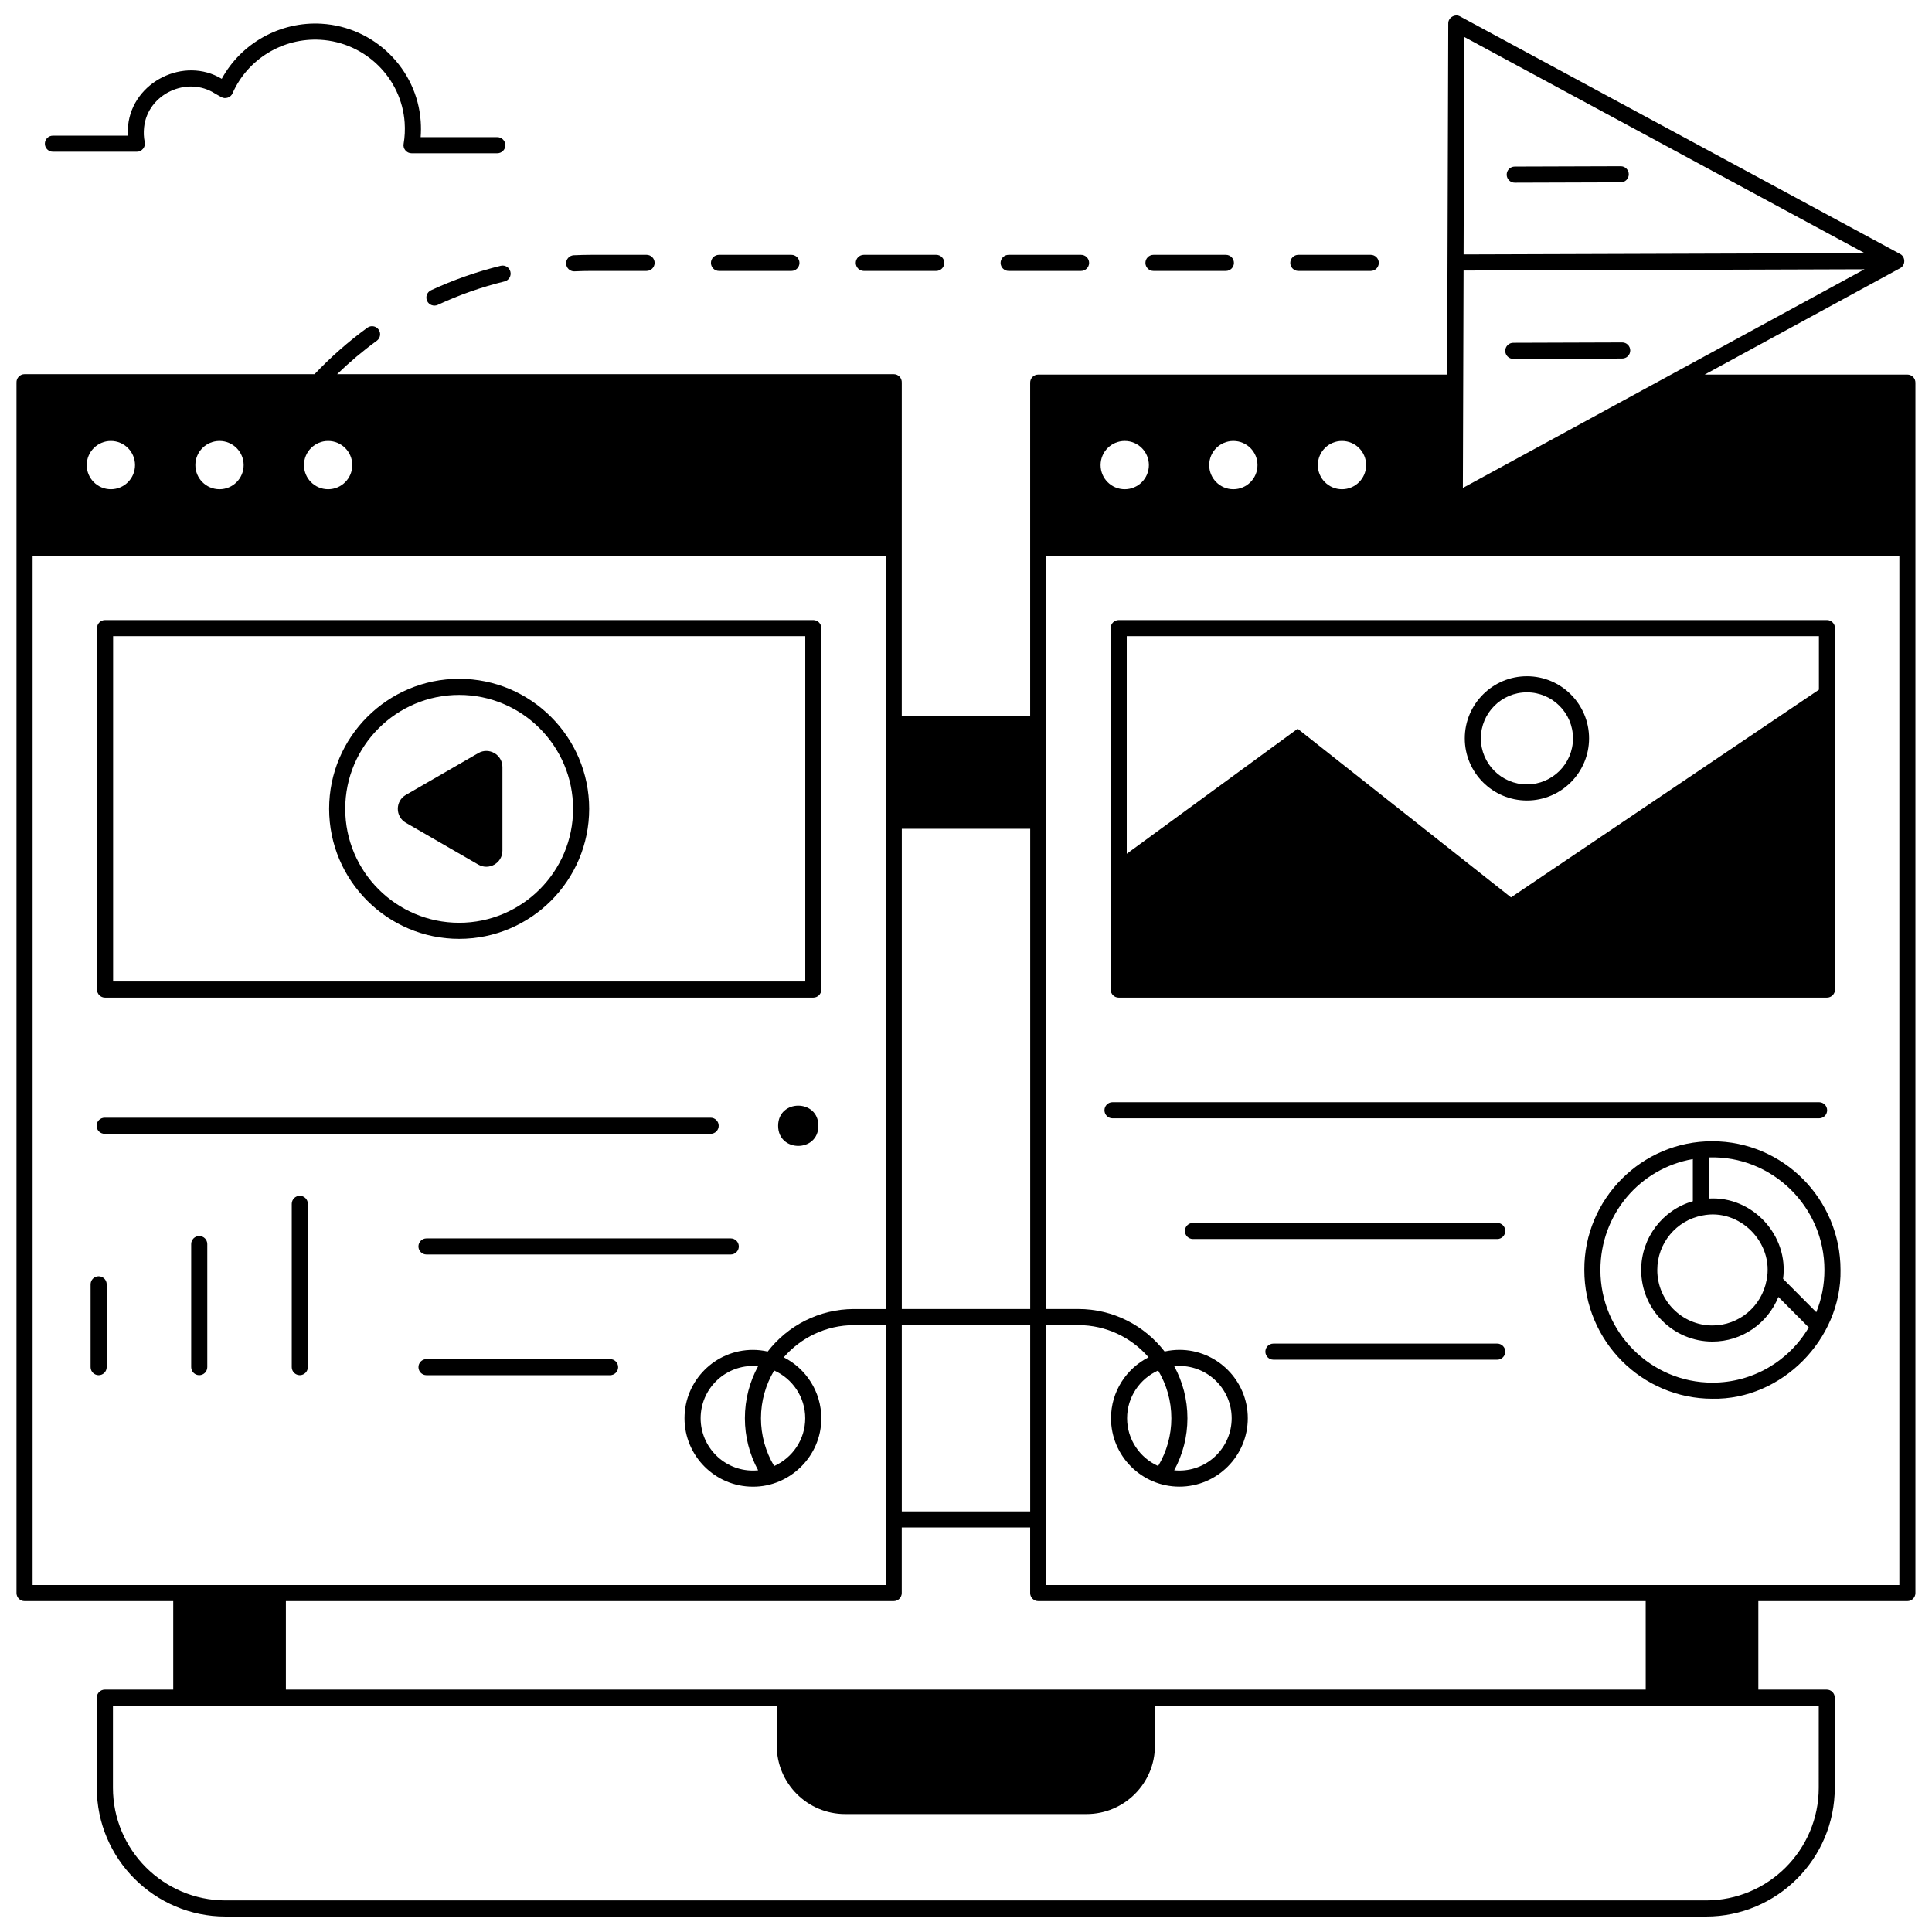
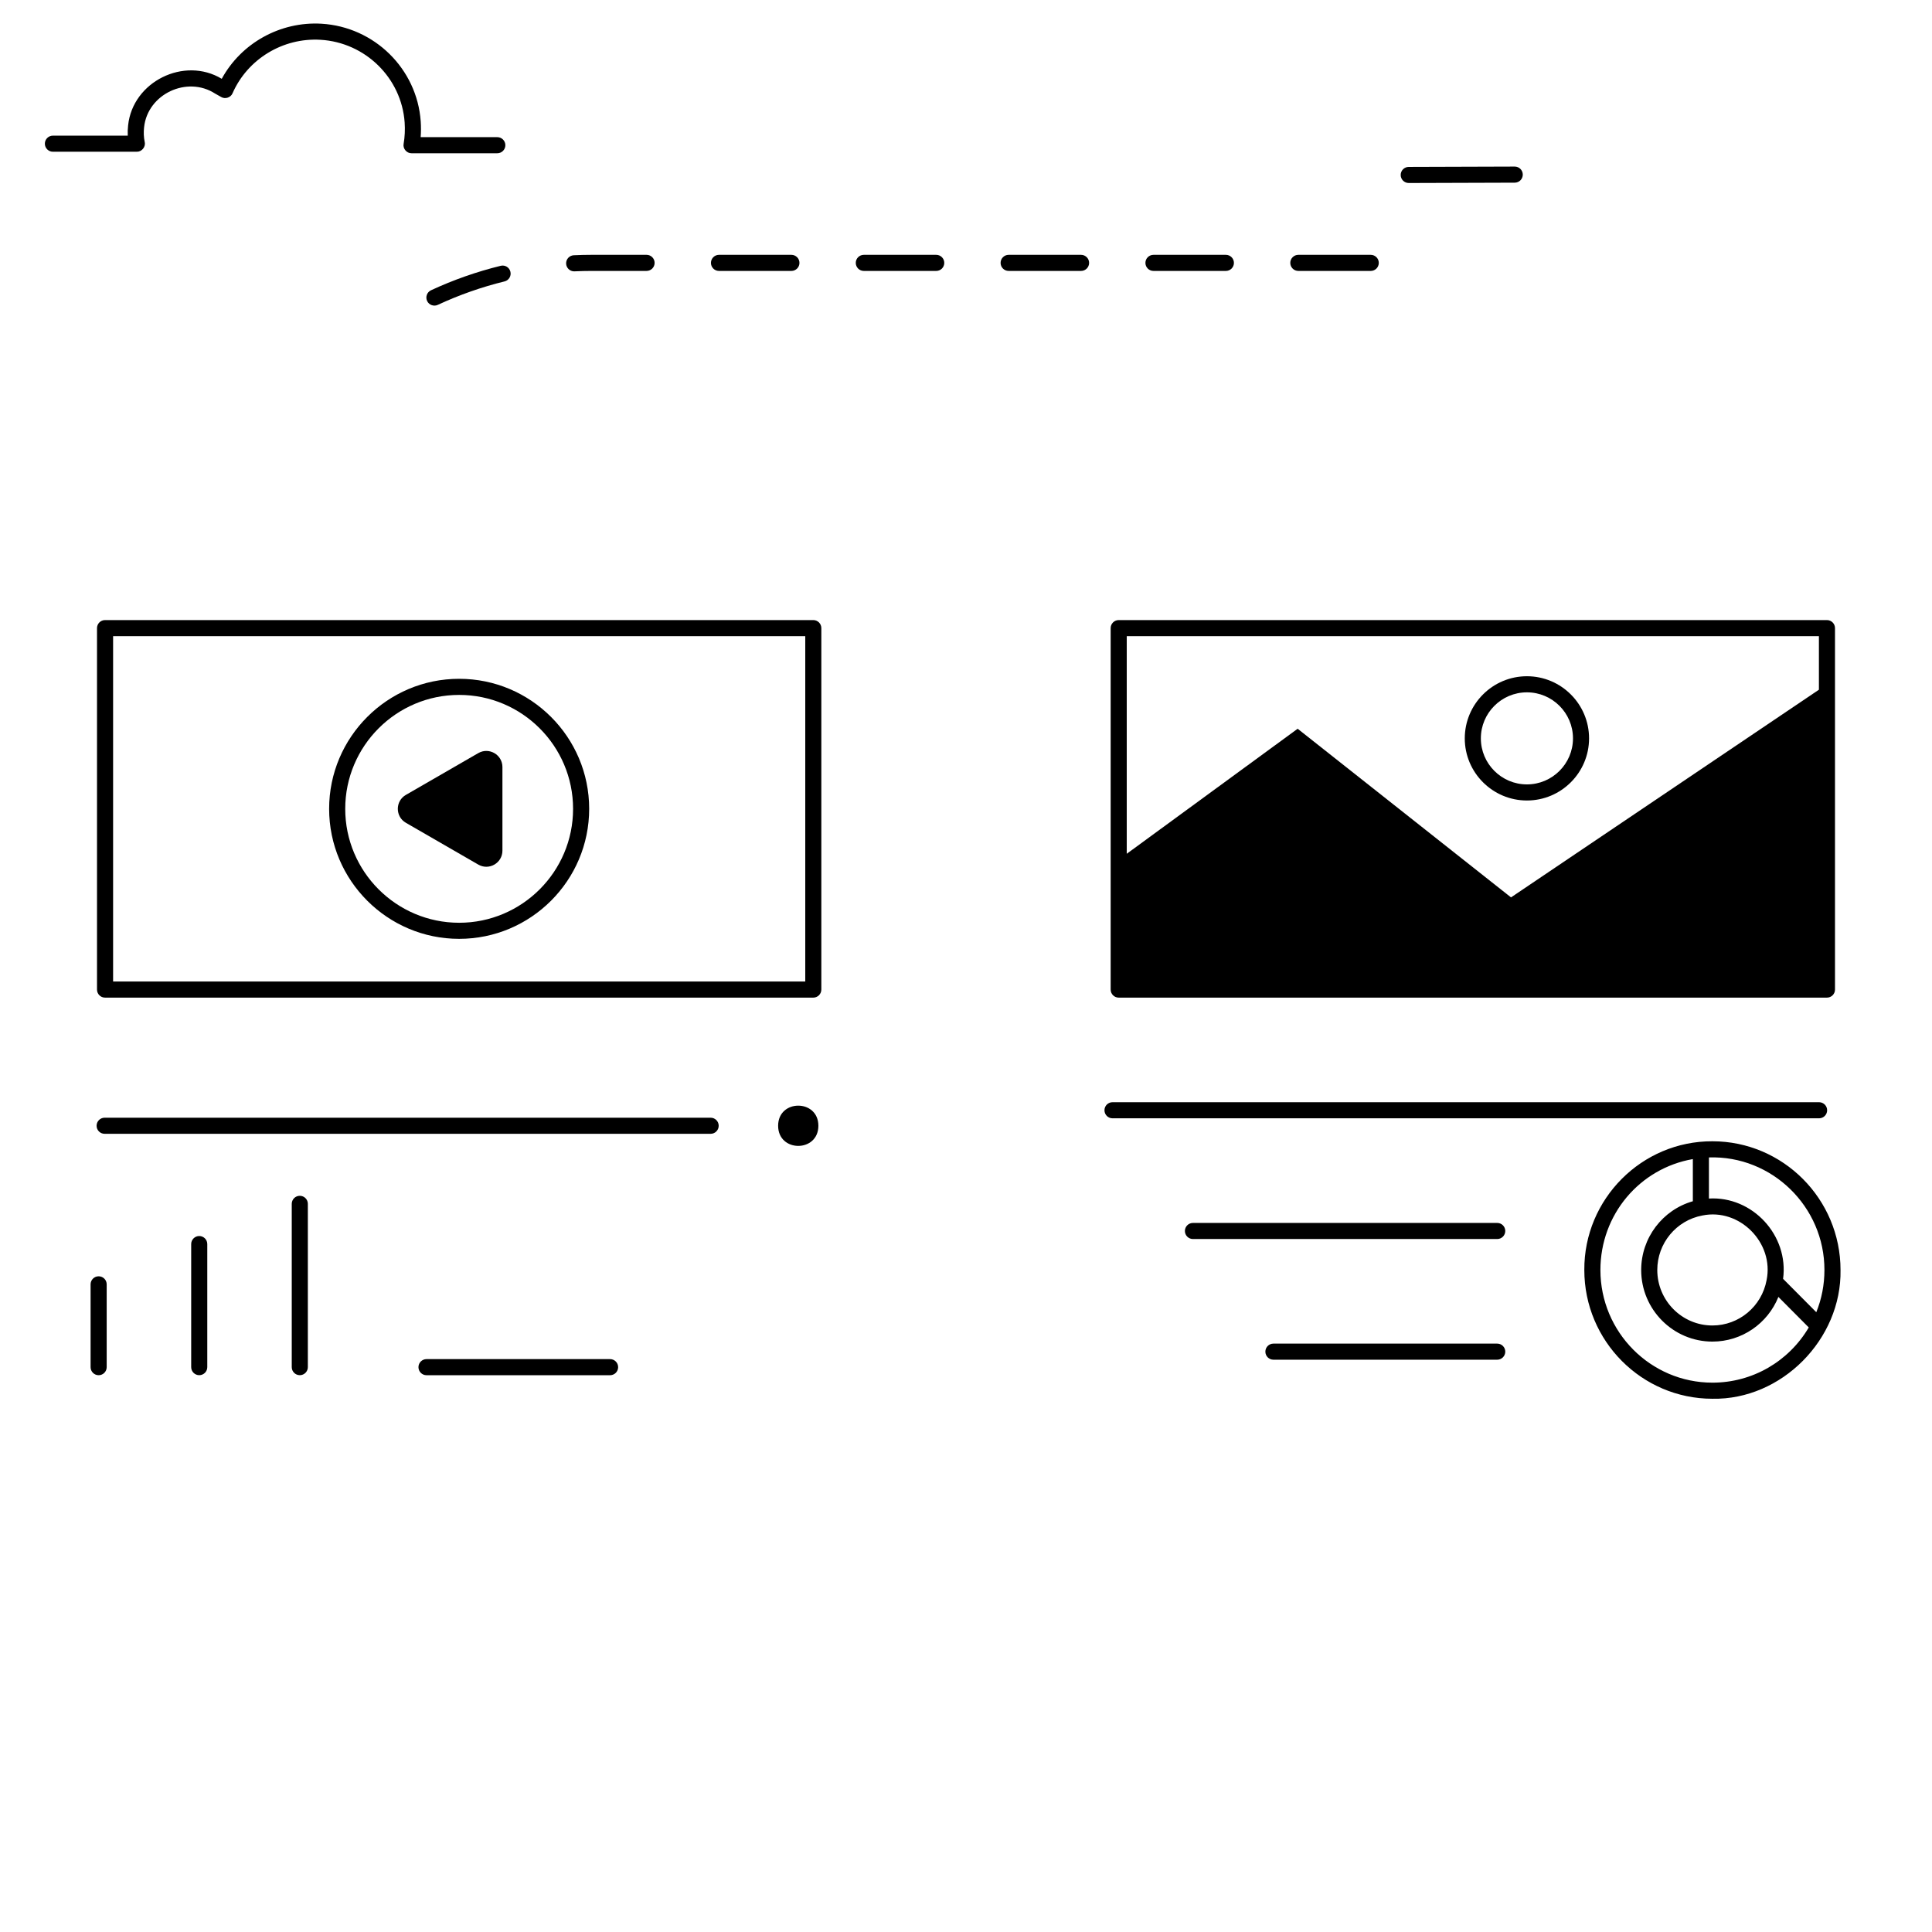
<svg xmlns="http://www.w3.org/2000/svg" width="800px" height="800px" version="1.1" viewBox="144 144 512 512">
  <defs>
    <clipPath id="a">
      <path d="m148.09 148.09h503.81v503.81h-503.81z" />
    </clipPath>
  </defs>
  <path d="m449.68 215.8h19.191c1.176 0 2.133-0.957 2.133-2.133 0-1.176-0.957-2.133-2.133-2.133h-19.191c-1.176 0-2.133 0.957-2.133 2.133 0 1.176 0.957 2.133 2.133 2.133z" />
  <path d="m372.92 215.8h19.191c1.176 0 2.133-0.957 2.133-2.133 0-1.176-0.957-2.133-2.133-2.133h-19.191c-1.176 0-2.133 0.957-2.133 2.133 0.004 1.176 0.957 2.133 2.133 2.133z" />
  <path d="m334.54 215.8h19.191c1.176 0 2.133-0.957 2.133-2.133 0-1.176-0.957-2.133-2.133-2.133h-19.191c-1.176 0-2.133 0.957-2.133 2.133 0 1.176 0.953 2.133 2.133 2.133z" />
  <path d="m411.3 215.8h19.191c1.176 0 2.133-0.957 2.133-2.133 0-1.176-0.957-2.133-2.133-2.133h-19.191c-1.176 0-2.133 0.957-2.133 2.133 0 1.176 0.957 2.133 2.133 2.133z" />
  <path d="m276.69 214.44c-6.336 1.551-12.547 3.734-18.465 6.484-1.066 0.496-1.531 1.766-1.035 2.832 0.496 1.078 1.789 1.527 2.832 1.035 5.668-2.637 11.617-4.727 17.68-6.211 1.145-0.281 1.844-1.434 1.562-2.578-0.277-1.145-1.426-1.848-2.574-1.562z" />
  <path d="m296.16 215.91c0.035 0 0.066 0 0.102-0.004 1.527-0.07 3.082-0.109 4.625-0.109h14.461c1.176 0 2.133-0.957 2.133-2.133 0-1.176-0.957-2.133-2.133-2.133h-14.465c-1.609 0-3.234 0.039-4.824 0.113-1.176 0.055-2.086 1.055-2.031 2.231 0.059 1.145 1 2.035 2.133 2.035z" />
  <path d="m488.07 215.8h19.191c1.176 0 2.133-0.957 2.133-2.133 0-1.176-0.957-2.133-2.133-2.133h-19.191c-1.176 0-2.133 0.957-2.133 2.133 0 1.176 0.957 2.133 2.133 2.133z" />
  <path d="m171.73 444.47h160.6c1.176 0 2.133-0.957 2.133-2.133 0-1.176-0.957-2.133-2.133-2.133h-160.6c-1.176 0-2.133 0.957-2.133 2.133 0 1.176 0.953 2.133 2.133 2.133z" />
  <path d="m360.88 442.34c0 7.113-10.668 7.113-10.668 0 0-7.109 10.668-7.109 10.668 0" />
-   <path d="m337.66 472.19h-80.637c-1.176 0-2.133 0.957-2.133 2.133s0.957 2.133 2.133 2.133h80.637c1.176 0 2.133-0.957 2.133-2.133-0.004-1.176-0.957-2.133-2.133-2.133z" />
  <path d="m305.68 504.18h-48.652c-1.176 0-2.133 0.957-2.133 2.133 0 1.176 0.957 2.133 2.133 2.133h48.652c1.176 0 2.133-0.957 2.133-2.133 0-1.176-0.953-2.133-2.133-2.133z" />
  <path d="m170.14 482.23c-1.176 0-2.133 0.957-2.133 2.133v21.949c0 1.176 0.957 2.133 2.133 2.133s2.133-0.957 2.133-2.133v-21.949c0-1.18-0.953-2.133-2.133-2.133z" />
  <path d="m196.8 471.56c-1.176 0-2.133 0.957-2.133 2.133v32.613c0 1.176 0.957 2.133 2.133 2.133s2.133-0.957 2.133-2.133v-32.613c0-1.176-0.957-2.133-2.133-2.133z" />
  <path d="m223.45 460.9c-1.176 0-2.133 0.957-2.133 2.133v43.273c0 1.176 0.957 2.133 2.133 2.133s2.133-0.957 2.133-2.133v-43.273c0-1.18-0.953-2.133-2.133-2.133z" />
  <path d="m171.84 408.38h187.69c1.176 0 2.133-0.957 2.133-2.133v-95.789c0-1.176-0.957-2.133-2.133-2.133h-187.69c-1.176 0-2.133 0.957-2.133 2.133v95.789c0 1.18 0.953 2.133 2.133 2.133zm2.133-95.789h183.43v91.523h-183.43z" />
  <path d="m265.68 323.89c-19 0-34.457 15.457-34.457 34.457s15.457 34.457 34.457 34.457 34.457-15.457 34.457-34.457c0.004-19-15.457-34.457-34.457-34.457zm0 64.652c-16.648 0-30.191-13.543-30.191-30.191 0-16.648 13.543-30.191 30.191-30.191 16.648 0 30.191 13.543 30.191 30.191 0.004 16.645-13.543 30.191-30.191 30.191z" />
  <path d="m270.75 343.58-19.191 11.078c-2.844 1.641-2.844 5.746 0 7.387l19.191 11.078c2.844 1.641 6.398-0.41 6.398-3.691v-22.16c-0.004-3.277-3.559-5.332-6.398-3.691z" />
  <path d="m597.81 446.45c-18.699-0.074-34.059 15.293-33.949 34.117 0 18.812 15.23 34.117 33.949 34.117 18.34 0.348 34.258-15.777 33.949-34.117 0-18.812-15.23-34.117-33.949-34.117zm14.355 36.801c-1.285 6.965-7.324 12.016-14.355 12.016-8.059 0-14.613-6.594-14.613-14.703 0-7.078 5.023-13.152 11.949-14.445 9.867-2.035 19.047 7.246 17.02 17.133zm-14.355 27.168c-16.367 0-29.684-13.391-29.684-29.852 0-14.676 10.375-26.922 24.496-29.398v11.172c-8.031 2.297-13.691 9.699-13.691 18.227 0 10.457 8.469 18.969 18.879 18.969 7.797 0 14.648-4.797 17.484-11.836l8.047 8.09c-5.344 9.062-14.988 14.629-25.531 14.629zm27.527-18.668-8.801-8.848c1.551-11.508-8.098-21.957-19.652-21.277v-10.895c16.684-0.551 30.637 13.055 30.609 29.836 0 3.891-0.727 7.641-2.156 11.184z" />
  <path d="m628.21 438.23c0-1.176-0.957-2.133-2.133-2.133h-187.25c-1.176 0-2.133 0.957-2.133 2.133s0.957 2.133 2.133 2.133h187.25c1.18-0.004 2.133-0.957 2.133-2.133z" />
  <path d="m540.78 468.09h-80.637c-1.176 0-2.133 0.957-2.133 2.133s0.957 2.133 2.133 2.133h80.637c1.176 0 2.133-0.957 2.133-2.133 0-1.18-0.957-2.133-2.133-2.133z" />
  <path d="m540.78 500.07h-59.312c-1.176 0-2.133 0.957-2.133 2.133s0.957 2.133 2.133 2.133h59.312c1.176 0 2.133-0.957 2.133-2.133s-0.957-2.133-2.133-2.133z" />
  <path d="m440.47 408.38h187.69c1.176 0 2.133-0.957 2.133-2.133v-95.789c0-1.176-0.957-2.133-2.133-2.133h-187.69c-1.176 0-2.133 0.957-2.133 2.133v95.789c0 1.18 0.957 2.133 2.133 2.133zm185.56-95.789v14.191l-81.598 55.035-56.539-44.691-45.293 33.133v-57.672z" />
  <path d="m548.65 356.14c9.082 0 16.469-7.387 16.469-16.465s-7.387-16.465-16.469-16.465c-9.082 0-16.469 7.387-16.469 16.465-0.004 9.078 7.387 16.465 16.469 16.465zm0-28.664c6.731 0 12.207 5.473 12.207 12.199 0 6.727-5.477 12.199-12.207 12.199-6.731 0-12.207-5.473-12.207-12.199 0-6.727 5.477-12.199 12.207-12.199z" />
  <g clip-path="url(#a)">
-     <path d="m649.48 243.27h-53.719l51.805-28.207c1.457-0.758 1.449-2.996-0.008-3.75l-116.61-62.957c-1.352-0.785-3.188 0.309-3.144 1.867l-0.297 93.047h-108.37c-1.184 0-2.144 0.969-2.133 2.152v88.371h-34.027l0.004-88.371c0.062-1.219-0.906-2.262-2.133-2.258h-147.51c3.297-3.195 6.816-6.168 10.52-8.859 0.953-0.691 1.164-2.027 0.469-2.981-0.691-0.953-2.027-1.164-2.981-0.469-5.019 3.652-9.715 7.797-13.992 12.309h-76.848c-1.227-0.004-2.195 1.039-2.133 2.258v320.75c0 1.176 0.957 2.133 2.133 2.133h39.402v23.457h-18.125c-1.176 0-2.133 0.957-2.133 2.133v23.891c0 18.812 15.305 34.117 34.117 34.117h392.35c18.812 0 34.117-15.305 34.117-34.117v-23.891c0-1.176-0.957-2.133-2.133-2.133h-18.125v-23.457h39.496c1.176 0 2.133-0.957 2.133-2.133v-320.75c0.012-1.184-0.949-2.152-2.133-2.152zm-69.348 348.49h-360.37v-23.457h161.08c1.176 0 2.133-0.957 2.133-2.133v-17.371h34.027v17.371c0 1.176 0.957 2.133 2.133 2.133h160.99zm-163.12-47.227h-34.027v-49.363h34.027zm-34.023-53.625v-127.27h34.027v127.27zm123.05-223.65c0 3.535-2.863 6.398-6.398 6.398s-6.398-2.863-6.398-6.398c0-3.535 2.863-6.398 6.398-6.398s6.398 2.863 6.398 6.398zm-28.789 0c0 3.535-2.863 6.398-6.398 6.398-3.535 0-6.398-2.863-6.398-6.398 0-3.535 2.863-6.398 6.398-6.398 3.535 0 6.398 2.863 6.398 6.398zm-28.785 0c0 3.535-2.863 6.398-6.398 6.398s-6.398-2.863-6.398-6.398c0-3.535 2.863-6.398 6.398-6.398s6.398 2.863 6.398 6.398zm83.211 6.051 0.184-57.613 106.26-0.34zm106.48-62.223-106.29 0.34 0.184-57.629zm-407.2 49.773c3.535 0 6.398 2.863 6.398 6.398 0 3.535-2.863 6.398-6.398 6.398s-6.398-2.863-6.398-6.398c0-3.535 2.867-6.398 6.398-6.398zm-28.785 0c3.535 0 6.398 2.863 6.398 6.398 0 3.535-2.863 6.398-6.398 6.398-3.535 0-6.398-2.863-6.398-6.398 0-3.535 2.863-6.398 6.398-6.398zm-28.789 0c3.535 0 6.398 2.863 6.398 6.398 0 3.535-2.863 6.398-6.398 6.398s-6.398-2.863-6.398-6.398c0.004-3.535 2.867-6.398 6.398-6.398zm-20.742 30.492h226.07v199.56h-8.371c-9.305 0-17.594 4.418-22.891 11.262-1.266-0.281-2.574-0.438-3.922-0.438-9.996 0-18.125 8.129-18.125 18.125s8.129 18.125 18.125 18.125c9.75 0.066 18.176-8.059 18.125-18.125 0-7.051-4.055-13.16-9.949-16.152 4.527-5.219 11.203-8.527 18.637-8.527h8.371v68.867l-226.07-0.008zm196.52 241.16c-2.285-3.816-3.496-8.156-3.496-12.656 0-4.621 1.281-8.949 3.5-12.652 4.84 2.164 8.227 7.016 8.227 12.652 0.004 5.637-3.387 10.492-8.23 12.656zm-4.246 1.133c-0.453 0.043-0.914 0.07-1.379 0.07-7.641 0-13.859-6.219-13.859-13.859s6.219-13.859 13.859-13.859c0.461 0 0.918 0.023 1.367 0.07-2.234 4.102-3.5 8.801-3.5 13.789 0 4.867 1.219 9.57 3.512 13.789zm281.07 84.141c0 16.461-13.391 29.852-29.852 29.852h-392.35c-16.461 0-29.852-13.391-29.852-29.852v-21.758h175.92v10.594c0 9.996 8.129 18.125 18.125 18.125h63.969c9.996 0 18.125-8.129 18.125-18.125v-10.594h175.92zm-18.125-53.746h-186.58v-68.867h8.461c7.434 0 14.109 3.309 18.637 8.527-5.894 2.996-9.949 9.102-9.949 16.152 0 9.996 8.129 18.125 18.125 18.125 9.996 0 18.125-8.129 18.125-18.125 0-9.996-8.129-18.125-18.125-18.125-1.348 0-2.656 0.16-3.922 0.438-5.301-6.844-13.586-11.262-22.891-11.262h-8.461v-199.45h226.07v272.59zm-153.44-44.184c0 4.492-1.215 8.836-3.5 12.652-4.84-2.164-8.227-7.016-8.227-12.652s3.387-10.488 8.227-12.652c2.219 3.703 3.5 8.031 3.5 12.652zm0.762-13.793c0.449-0.043 0.906-0.07 1.367-0.07 7.641 0 13.859 6.219 13.859 13.859 0 7.641-6.219 13.859-13.859 13.859-0.465 0-0.922-0.023-1.375-0.07 2.293-4.219 3.508-8.93 3.508-13.789 0-4.988-1.266-9.684-3.5-13.789z" />
-   </g>
-   <path d="m573.9 234.75h-0.008l-28.863 0.094c-1.176 0.004-2.129 0.961-2.125 2.141 0.004 1.176 0.957 2.125 2.133 2.125h0.008l28.863-0.094c1.176-0.004 2.129-0.961 2.125-2.141-0.008-1.176-0.961-2.125-2.133-2.125z" />
-   <path d="m545.42 192.41h0.008l28.09-0.09c1.176-0.004 2.129-0.961 2.125-2.141-0.004-1.176-0.957-2.125-2.133-2.125h-0.008l-28.09 0.09c-1.176 0.004-2.129 0.961-2.125 2.141 0.004 1.172 0.957 2.125 2.133 2.125z" />
+     </g>
+   <path d="m545.42 192.41h0.008c1.176-0.004 2.129-0.961 2.125-2.141-0.004-1.176-0.957-2.125-2.133-2.125h-0.008l-28.09 0.09c-1.176 0.004-2.129 0.961-2.125 2.141 0.004 1.172 0.957 2.125 2.133 2.125z" />
  <path d="m158.02 184.21h22.242c1.309 0.031 2.387-1.285 2.09-2.562-0.266-1.285-0.32-2.613-0.164-3.949 0.941-8.781 11.391-13.695 18.82-8.898l1.621 0.914c1.055 0.625 2.531 0.133 3-1 3.977-9.066 13.344-14.766 23.312-14.172 11.883 0.703 21.469 10.125 22.297 21.91 0.133 1.91 0.043 3.816-0.273 5.672-0.246 1.258 0.82 2.519 2.102 2.488h22.727c1.176 0 2.133-0.957 2.133-2.133 0-1.176-0.957-2.133-2.133-2.133h-20.316c0.109-1.391 0.113-2.793 0.016-4.195-0.977-13.914-12.281-25.035-26.297-25.867-10.949-0.641-21.285 5.148-26.434 14.598-9.953-6.004-23.594 0.75-24.809 12.32-0.109 0.918-0.141 1.832-0.098 2.742h-19.836c-1.176 0-2.133 0.957-2.133 2.133s0.957 2.133 2.133 2.133z" />
</svg>